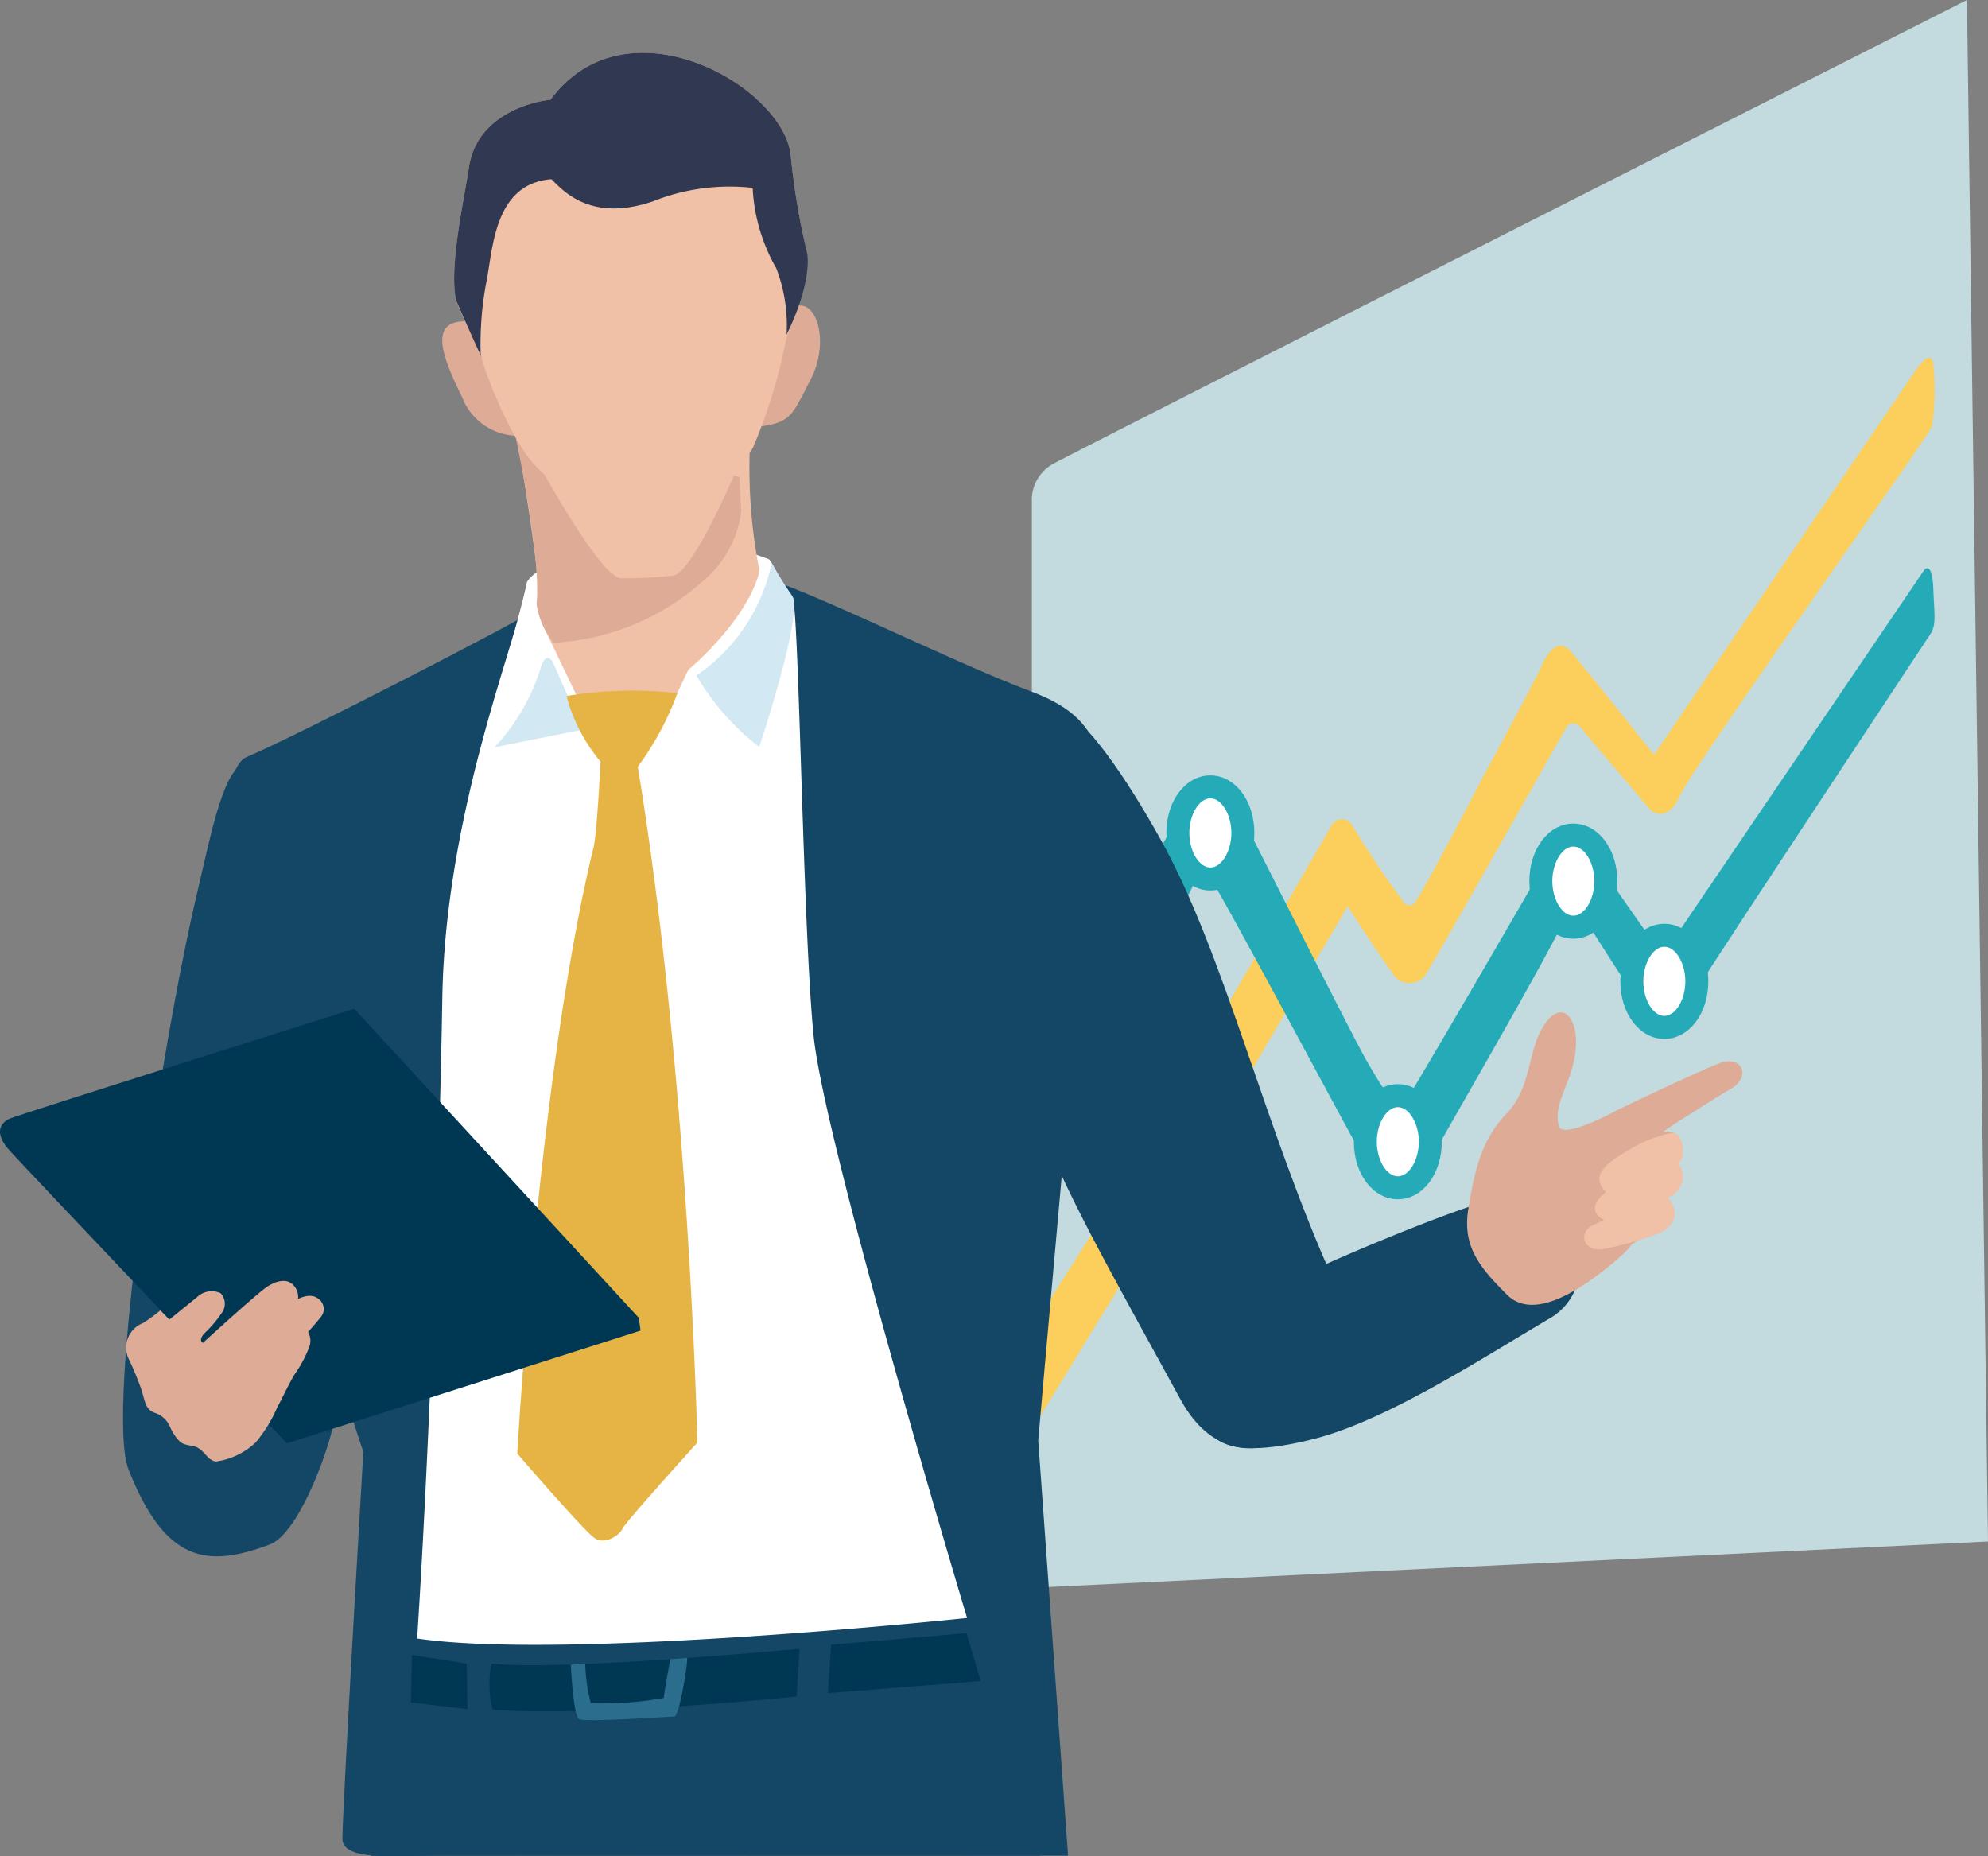
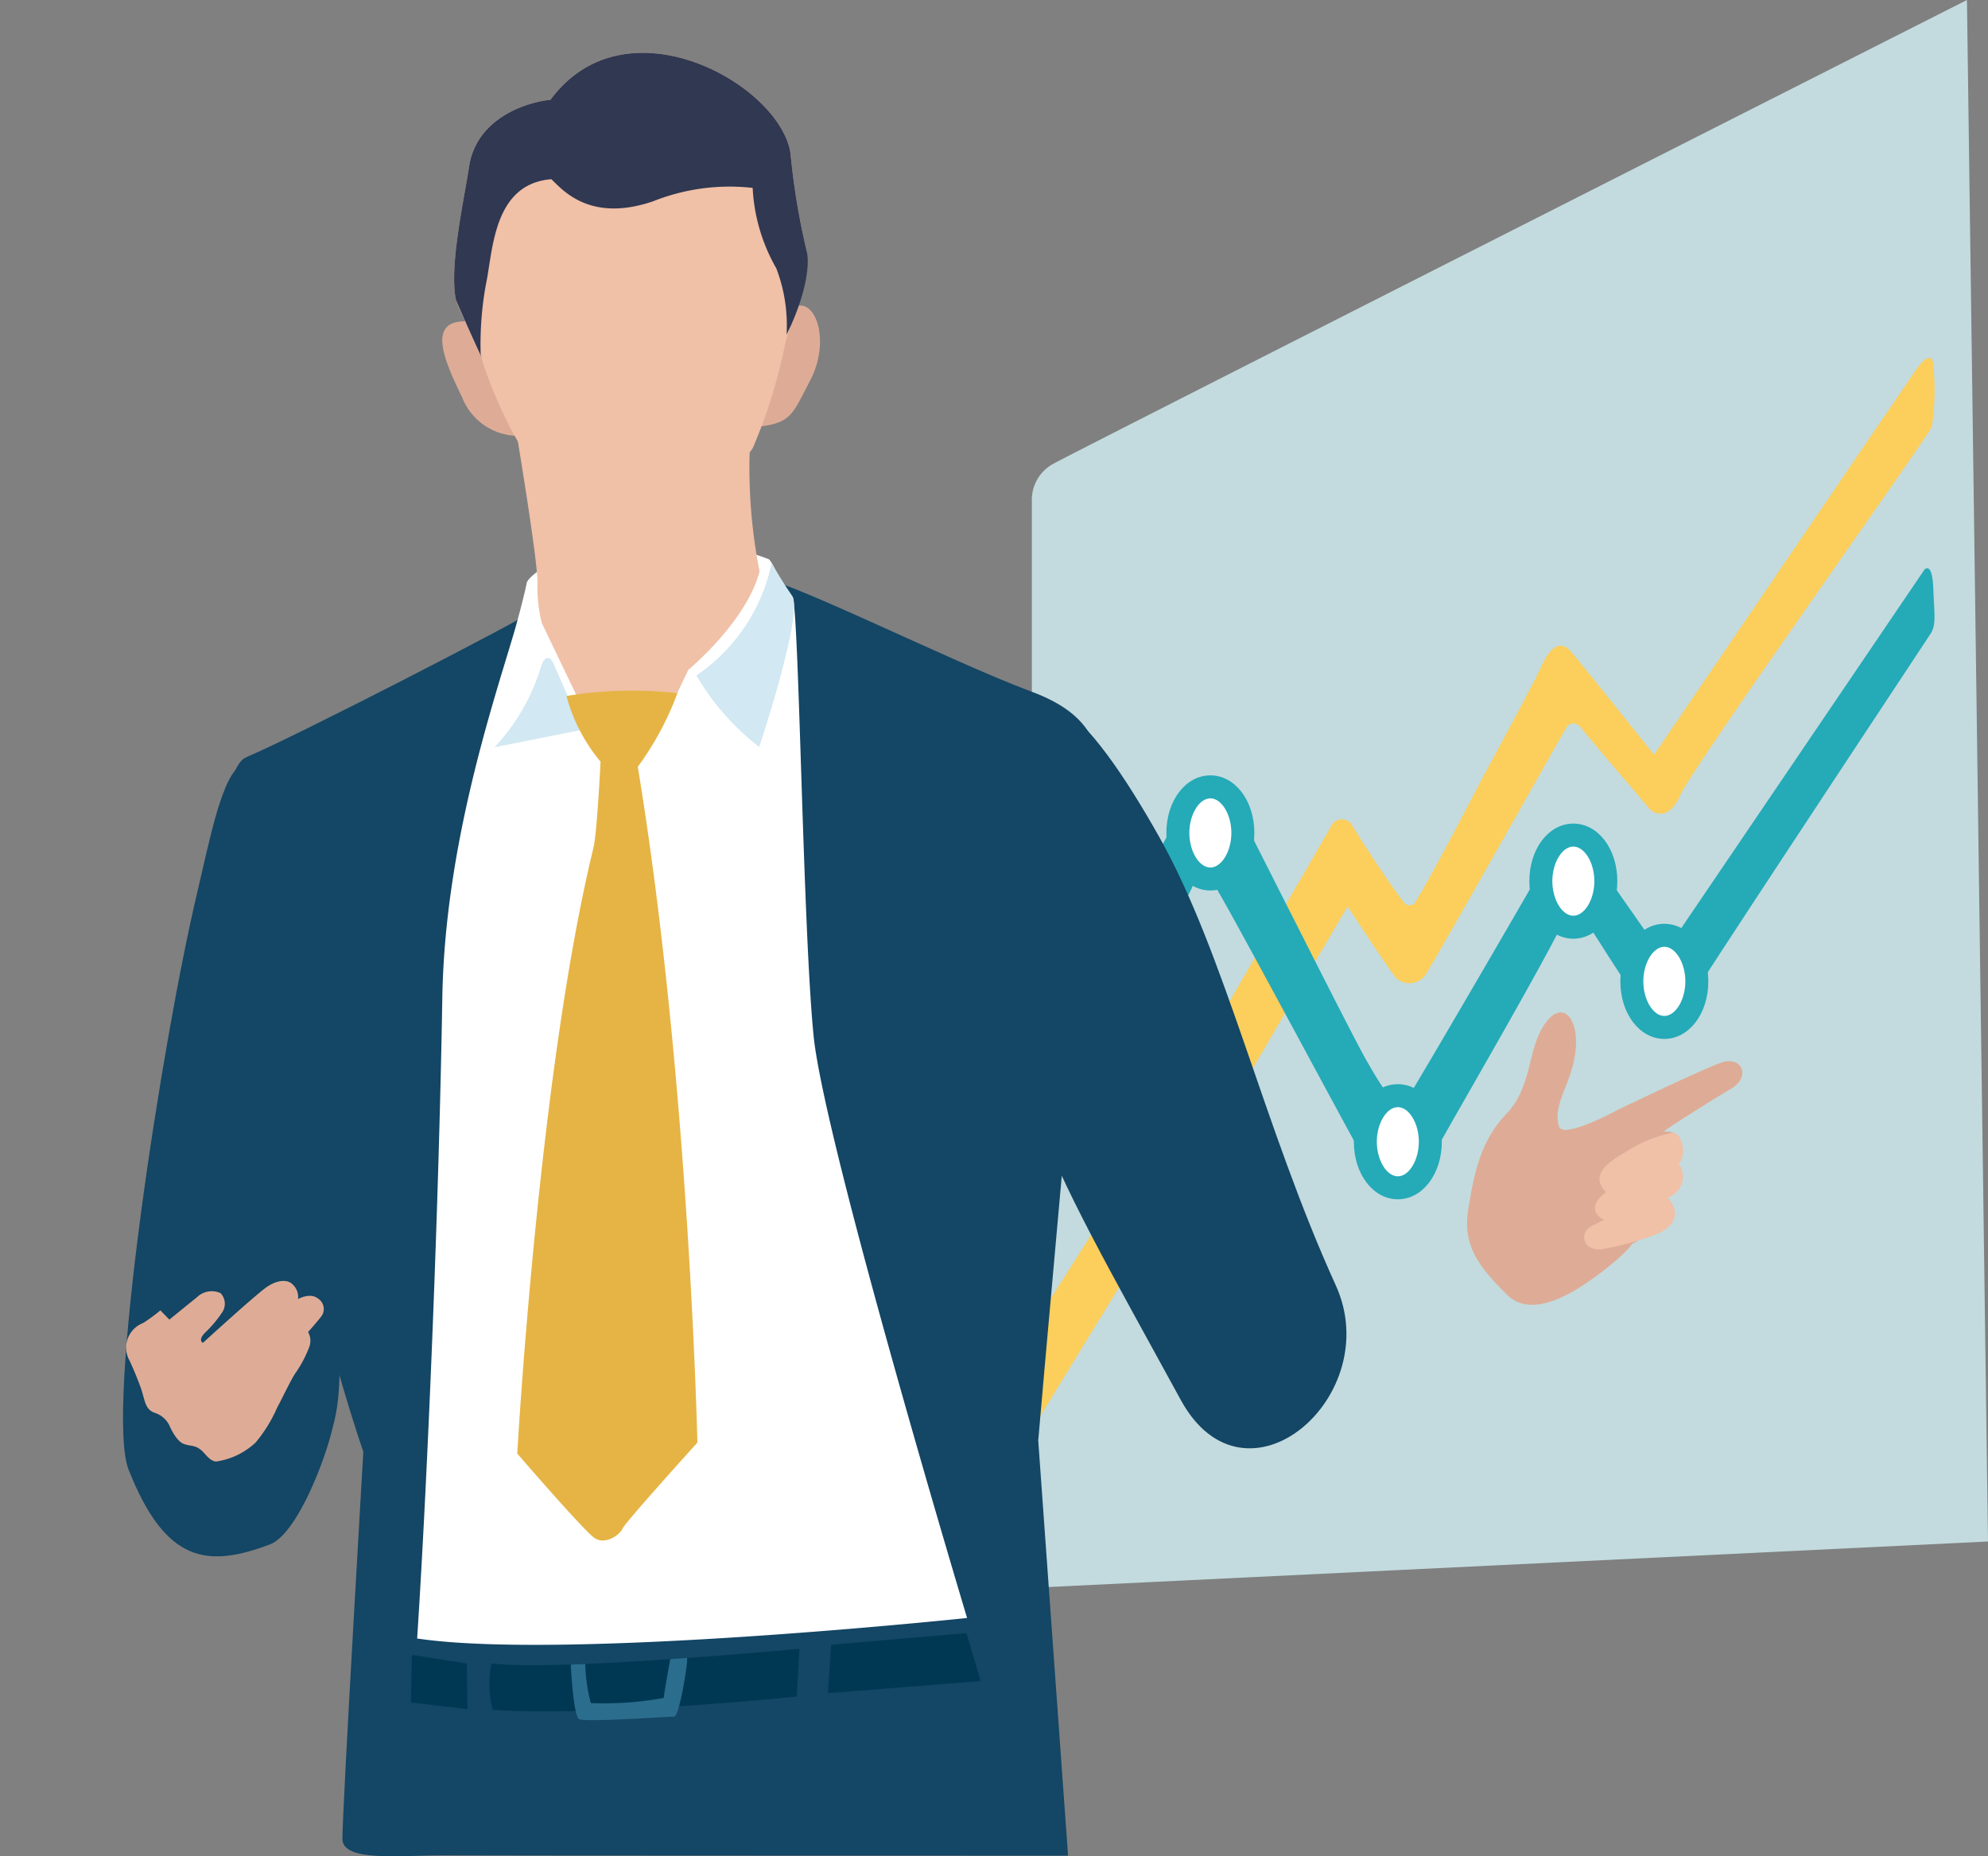
<svg xmlns="http://www.w3.org/2000/svg" width="126" height="117.65">
  <rect width="100%" height="100%" fill="#808080" stroke="none" />
  <path d="M126 97.7l-60.6 2.936V31.789a2.6 2.6 0 011.335-2.381C67.894 28.742 124.666 0 124.666 0z" fill="#d5f4f8" opacity=".787" />
  <path d="M72.61 72.666c.862-1.589 11.44-19.69 11.746-20.288a.753.753 0 011.33-.093c.125.211 1.646 2.714 3.248 4.85a.451.451 0 00.823-.045c1.174-1.92 4.2-7.786 4.2-7.786s3.3-6.073 3.737-7.074 1.13-1.8 1.869-.934c.8.934 5.272 6.54 5.272 6.54s15.925-23.414 16.592-24.381c.6-.877 1.057-1.012 1.1-.367a15.509 15.509 0 01-.086 3.959c-.328.766-15.163 21.564-15.939 23.336s-1.779 1.127-2.012.826c-.3-.386-4.043-4.742-4.161-4.93-.334-.534-.826-.528-1.034-.2s-7.964 14.126-8.854 15.55a1.246 1.246 0 01-1.958.356c-.734-.934-3.07-4.538-3.07-4.538s-3.619 6.153-5.339 9.121-14.152 23.149-14.33 23.515-.133-6.229.4-7.074c0 0 5.593-8.755 6.455-10.344" fill="#fcce5b" />
  <path d="M66.044 73.044s9.1-15.772 9.5-16.773.8-1 1.4-.2 8.653 15.928 9.5 17.352 2.933 2.4 4.671-.712c1.691-3.026 6.255-10.852 7.986-14.3.466-.93 1.027-.6 1.112-.489.36.481 3.381 5.383 3.982 5.984a1.764 1.764 0 002.847-.4c.8-1.4 14.726-22.433 15.316-23.336.378-.578.234-1.256.175-2.859-.067-1.8-.567-1.2-.567-1.2l-16.592 24.461-4.516-6.451s-1.713-1.624-2.714.178-8.6 14.853-9.076 15.527c-.534.756-1.7-1.292-2.48-2.647-1.023-1.78-8.22-16.173-8.887-17.374a1.3 1.3 0 00-2.136.222c-.4.8-9.5 17.439-9.613 18.651s.089 4.371.089 4.371" fill="#25aab8" />
  <path d="M101.779 55.847c0 1.613-.922 2.92-2.06 2.92s-2.06-1.307-2.06-2.92.922-2.92 2.06-2.92 2.06 1.307 2.06 2.92" fill="#fff" />
  <path d="M99.719 59.495c-1.563 0-2.788-1.6-2.788-3.648s1.224-3.648 2.788-3.648 2.788 1.6 2.788 3.648-1.225 3.648-2.788 3.648m0-5.84c-.709 0-1.332 1.024-1.332 2.192s.622 2.192 1.332 2.192 1.332-1.024 1.332-2.192-.622-2.192-1.332-2.192" fill="#25aab8" />
  <path d="M90.656 72.363c0 1.613-.922 2.92-2.06 2.92s-2.06-1.307-2.06-2.92.922-2.92 2.06-2.92 2.06 1.307 2.06 2.92" fill="#fff" />
  <path d="M88.595 76.011c-1.563 0-2.788-1.6-2.788-3.648s1.224-3.648 2.788-3.648 2.788 1.6 2.788 3.648-1.224 3.648-2.788 3.648m0-5.84c-.709 0-1.332 1.024-1.332 2.192s.622 2.192 1.332 2.192 1.332-1.024 1.332-2.192-.622-2.192-1.332-2.192" fill="#25aab8" />
  <path d="M78.773 52.791c0 1.613-.922 2.92-2.06 2.92s-2.06-1.307-2.06-2.92.922-2.92 2.06-2.92 2.06 1.307 2.06 2.92" fill="#fff" />
  <path d="M76.713 56.439c-1.563 0-2.788-1.6-2.788-3.648s1.225-3.648 2.788-3.648 2.788 1.6 2.788 3.648-1.225 3.648-2.788 3.648m0-5.84c-.709 0-1.332 1.024-1.332 2.192s.622 2.192 1.332 2.192 1.332-1.024 1.332-2.192-.622-2.192-1.332-2.192" fill="#25aab8" />
  <path d="M107.365 62.306c0 1.495-.855 2.707-1.909 2.707s-1.91-1.212-1.91-2.707.855-2.707 1.91-2.707 1.909 1.212 1.909 2.707" fill="#fff" />
  <path d="M105.486 65.847c-1.563 0-2.788-1.6-2.788-3.648s1.224-3.648 2.788-3.648 2.788 1.6 2.788 3.648-1.225 3.648-2.788 3.648m0-5.84c-.709 0-1.332 1.024-1.332 2.192s.622 2.192 1.332 2.192 1.332-1.024 1.332-2.192-.622-2.192-1.332-2.192" fill="#25aab8" />
  <path d="M67.694 117.614l-1.891-26.317s2.845-32.6 3.493-37.373 1.422-8.1-3.913-10.086-15.993-7.4-17.638-7.312-13.482 1.764-14.1 2.273-14.947 7.9-18.014 9.181c-1.351.563-2.544 5.6 1.36 21.868s6.038 22.163 6.038 22.163-1.327 22.58-1.327 24.534c0 1.513 3.8 1.025 6.574 1.046 2.582.019 39.419.022 39.419.022" fill="#144665" />
-   <path d="M23.511 117.624a121.191 121.191 0 01.162-15.527c1.326-13.1 40.916-13.044 41.619 4.9.172 4.383.481 9.3.6 10.617zm71.813-41.696c-1.505-.017-9.93 3.544-11.96 4.5-3.517 1.663-13.565 14.168-.111 10.778 4.677-1.179 10.829-5.217 14.984-7.655a3.78 3.78 0 001.735-4.338c-1-2.8-4.648-3.29-4.648-3.29" fill="#144665" />
  <path d="M84.663 81.467c-4.561-10.015-7.029-21.026-11.185-28.411s-9.962-15.085-10.166.156S65.8 72.191 74.837 88.727c4.1 7.507 13.013-.261 9.826-7.26" fill="#144665" />
  <path d="M61.295 102.552s-9.053-30.111-9.729-36.9-.911-26.329-1.313-27.771c-.751-.467-1.067-1.965-1.521-2.437a19.492 19.492 0 00-8.17-1.224c-4.423.176-7.124 2.244-7.188 2.754-.039.311-.534 2.247-.818 3.2-1.338 4.512-4.364 13.5-4.522 23.06-.21 12.739-.911 30.131-1.595 40.614 9.348 1.4 34.855-1.3 34.855-1.3" fill="#fff" />
  <path d="M31.23 108.371c6.852.445 19.265-.845 19.265-.845l.178-3.025s-15.285 1.438-19.525.93a6.622 6.622 0 00.082 2.94m-5.192-.47l3.59.425-.045-2.892-3.472-.545zm36.116-1.355l-9.677.767.2-3.07 8.576-.734z" fill="#003853" />
  <path d="M12.486 56.631c-2.222 9.368-5.832 32.724-4.337 36.511 2.328 5.9 4.969 6.249 8.952 4.746 1.758-.664 3.562-5.533 3.97-7.36 1.341-4.606-.765-11.434-1.012-13.943-.3-3.088-2.889-9.734-3.441-18.31-.117-1.813-1.608-7.967-1.239-9.856-1.307.624-2.084 4.8-2.893 8.213" fill="#144665" />
  <path d="M98.816 71.432c.406.735 3.738-1.1 3.738-1.1s5.066-2.436 6.464-2.958 1.984.876.7 1.631-4.119 2.554-4.293 2.725a1.112 1.112 0 01.923.253c.52.763-.693 1.9-1.2 2.294-.445.345-.368 1.49-.716 1.715a2.06 2.06 0 01-1 2.849s-.208.458-1.8 1.687c-1.336 1.029-4.381 3.267-6.115 1.535-1.772-1.772-2.84-3.076-2.453-5.45s.8-4.34 2.431-6.043 1.29-4.05 2.413-5.667 2.191-.362 1.947 1.737-1.493 3.335-1.029 4.79" fill="#deac96" />
  <path d="M101.7 79.143c-1.3.3-1.71-.972-.82-1.441.373-.2.8-.377.8-.377s-1.4-.6.105-1.76c-1.05-1.094.116-1.9 1.335-2.605a8.289 8.289 0 012.866-1.158c.626-.072.956 1.467.4 1.951a1.383 1.383 0 01-.359 1.991 1.486 1.486 0 01-.323.169s1.361 1.359-.656 2.3a22.063 22.063 0 01-3.345.934m-54.03-52.919a33.765 33.765 0 00.467 9.977c-.8 3.17-4.516 6.251-4.516 6.251l-.706 1.485-3.454 3.554-2.936-3.448-2.187-4.555a9.3 9.3 0 01-.276-2.527c.046-1.378-1.475-10.4-1.475-10.4z" fill="#f0c0a7" />
  <path d="M48.118 47.339a15.755 15.755 0 01-3.982-4.527 11.417 11.417 0 004.772-7.141 23.219 23.219 0 001.285 2.069c.784 1.034-2.074 9.6-2.074 9.6M34.28 42.289a12.956 12.956 0 01-2.937 5.072l5.584-1.112s-1.524-3.448-1.835-4.171c-.257-.6-.623-.462-.812.211" fill="#d2e8f2" />
  <path d="M40.424 48.598a18.936 18.936 0 002.51-4.663 25.436 25.436 0 00-7.03.178 10.882 10.882 0 002.158 4.162c-.03.63-.234 4.573-.447 5.447-3.486 14.322-4.831 38.406-4.831 38.406s4.21 4.886 4.9 5.353 1.621-.221 1.778-.605 4.739-5.445 4.739-5.445-.513-23.017-3.778-42.832" fill="#e6b444" />
-   <path d="M40.6 84.333l-.113-.807-18.036-19.591S1.145 70.663.62 70.899s-1.072.843-.028 2.005 17.593 18.574 17.593 18.574z" fill="#003853" />
  <path d="M19.537 84.41s.607-.675.868-1.033a.793.793 0 00-.274-1.092c-.5-.374-1.241.049-1.241.049a1.091 1.091 0 00-.42-.994c-.314-.244-.88-.213-1.518.2s-4.093 3.572-4.093 3.572-.358-.169.169-.675a7.551 7.551 0 001.06-1.269.969.969 0 00-.111-1.209 1.343 1.343 0 00-1.5.266c-.567.456-1.743 1.413-1.743 1.413l-.569-.588a10.072 10.072 0 01-1.1.806 1.67 1.67 0 00-.842 2.4c.211.476.359.788.667 1.615s.262 1.418.882 1.662a1.573 1.573 0 01.973.829c.116.277.487 1.011.913 1.159s.651.064 1.011.325.542.706 1.009.787a4.607 4.607 0 002.526-1.209 9.06 9.06 0 001.376-2.242c.267-.462.9-1.846 1.215-2.254a7.551 7.551 0 00.8-1.543 1.113 1.113 0 00-.073-.967" fill="#deac96" />
  <path d="M36.177 105.503s.152 3.242.525 3.455 5.71-.16 6.031-.16.872-3.4.818-3.72l-1.068.075s-.413 2.25-.413 2.464a21.426 21.426 0 01-4.622.328 10.7 10.7 0 01-.355-2.483z" fill="#2b6d8d" />
-   <path d="M46.978 32.413a6.867 6.867 0 01-2.415 4.41 15.423 15.423 0 01-9.456 3.914 4.835 4.835 0 01-1.1-2.468c.321-2.994-1.356-10.714-1.356-10.714l14.211 2.668z" fill="#deac96" />
  <path d="M39.267 19.995s10.695-.851 11.664-.6 1.568 2.55.393 4.77c-1.253 2.367-1.133 2.753-4.245 2.967s-13.178.5-14.071.49a3.836 3.836 0 01-3.722-2.449c-1.136-2.324-2.1-4.634-.071-4.795s10.053-.382 10.053-.382" fill="#deac96" />
  <path d="M34.889 6.326c4.776-6.486 14.549-.981 15.213 3.385a45.1 45.1 0 001 6.094c.617 2.137-6.338 20.395-8.451 20.683a28.257 28.257 0 01-3.275.162c-2.068-.063-10.3-16.749-10.481-17.659-.426-2.146.5-6.215.834-8.414.479-3.169 3.768-4.119 5.164-4.252" fill="#f0c0a7" />
  <path d="M34.889 6.326c4.776-6.486 14.549-.981 15.213 3.385a45.1 45.1 0 001 6.094c.617 2.137-1.963 8.152-4.077 8.44-.7.1-13.688-.712-13.031 4.884-.778-.286-5.067-9.972-5.1-10.137-.426-2.146.5-6.215.834-8.414.479-3.169 3.768-4.119 5.164-4.252" fill="#303852" />
  <path d="M40.445 27.627a5.733 5.733 0 00-3.929 2.714c-.542 1.089-1.957-.146-2.619-.858-1.662-1.787-3.406-6.513-3.434-7.085a21.217 21.217 0 01.334-4.373c.45-2.062.426-6.375 4.151-6.667.76.748 2.5 2.744 6.445 1.4a13.11 13.11 0 016.311-.849 11.381 11.381 0 001.5 5.1 10.124 10.124 0 01.636 4.389 33.469 33.469 0 01-2.119 6.979c-.437.808-2.324 1.965-2.807 1.224a5.6 5.6 0 00-3.863-2.039 4.053 4.053 0 00-.6.062" fill="#f0c0a7" />
  <path d="M38.285 30.54a3.548 3.548 0 00-.753 2.588c.114 1.014 1.369 2.036 2.116.927.8-1.181 1.883-1.312 2.509-.26s2.157.036 2.141-1.132a3.561 3.561 0 00-1.183-2.427c-.638 0-4.388.219-4.83.3" fill="#f0c0a7" />
</svg>